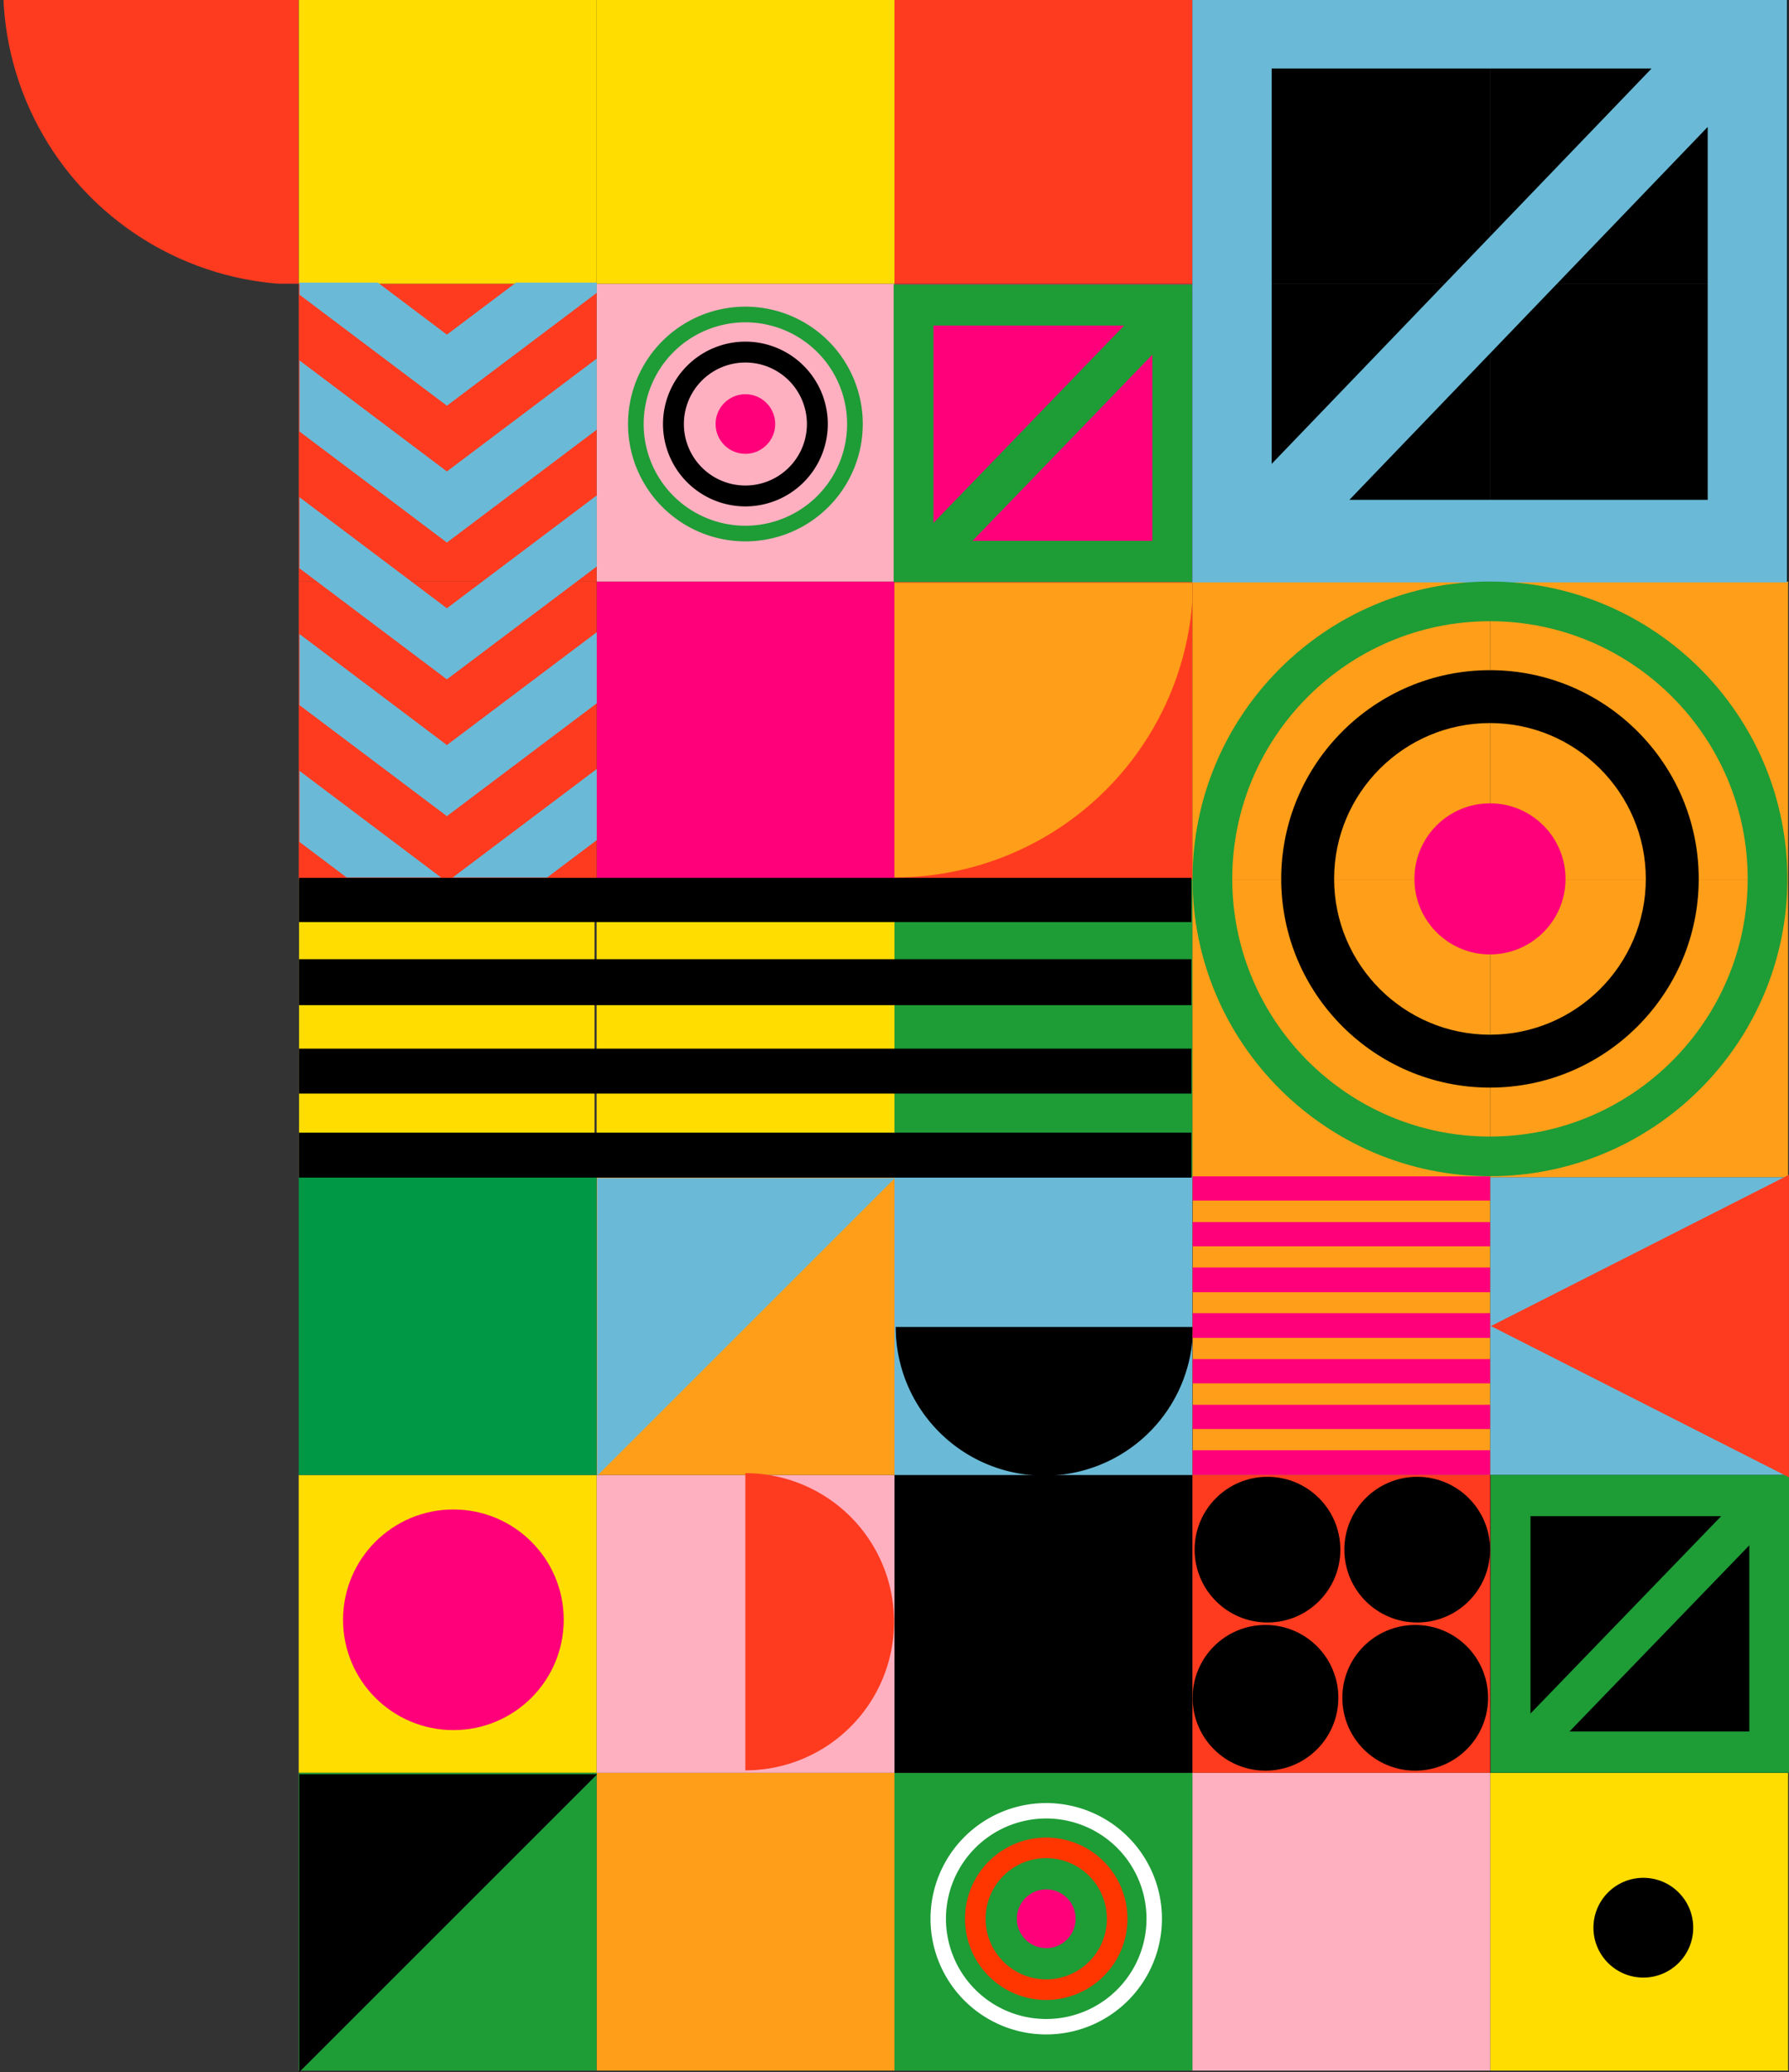
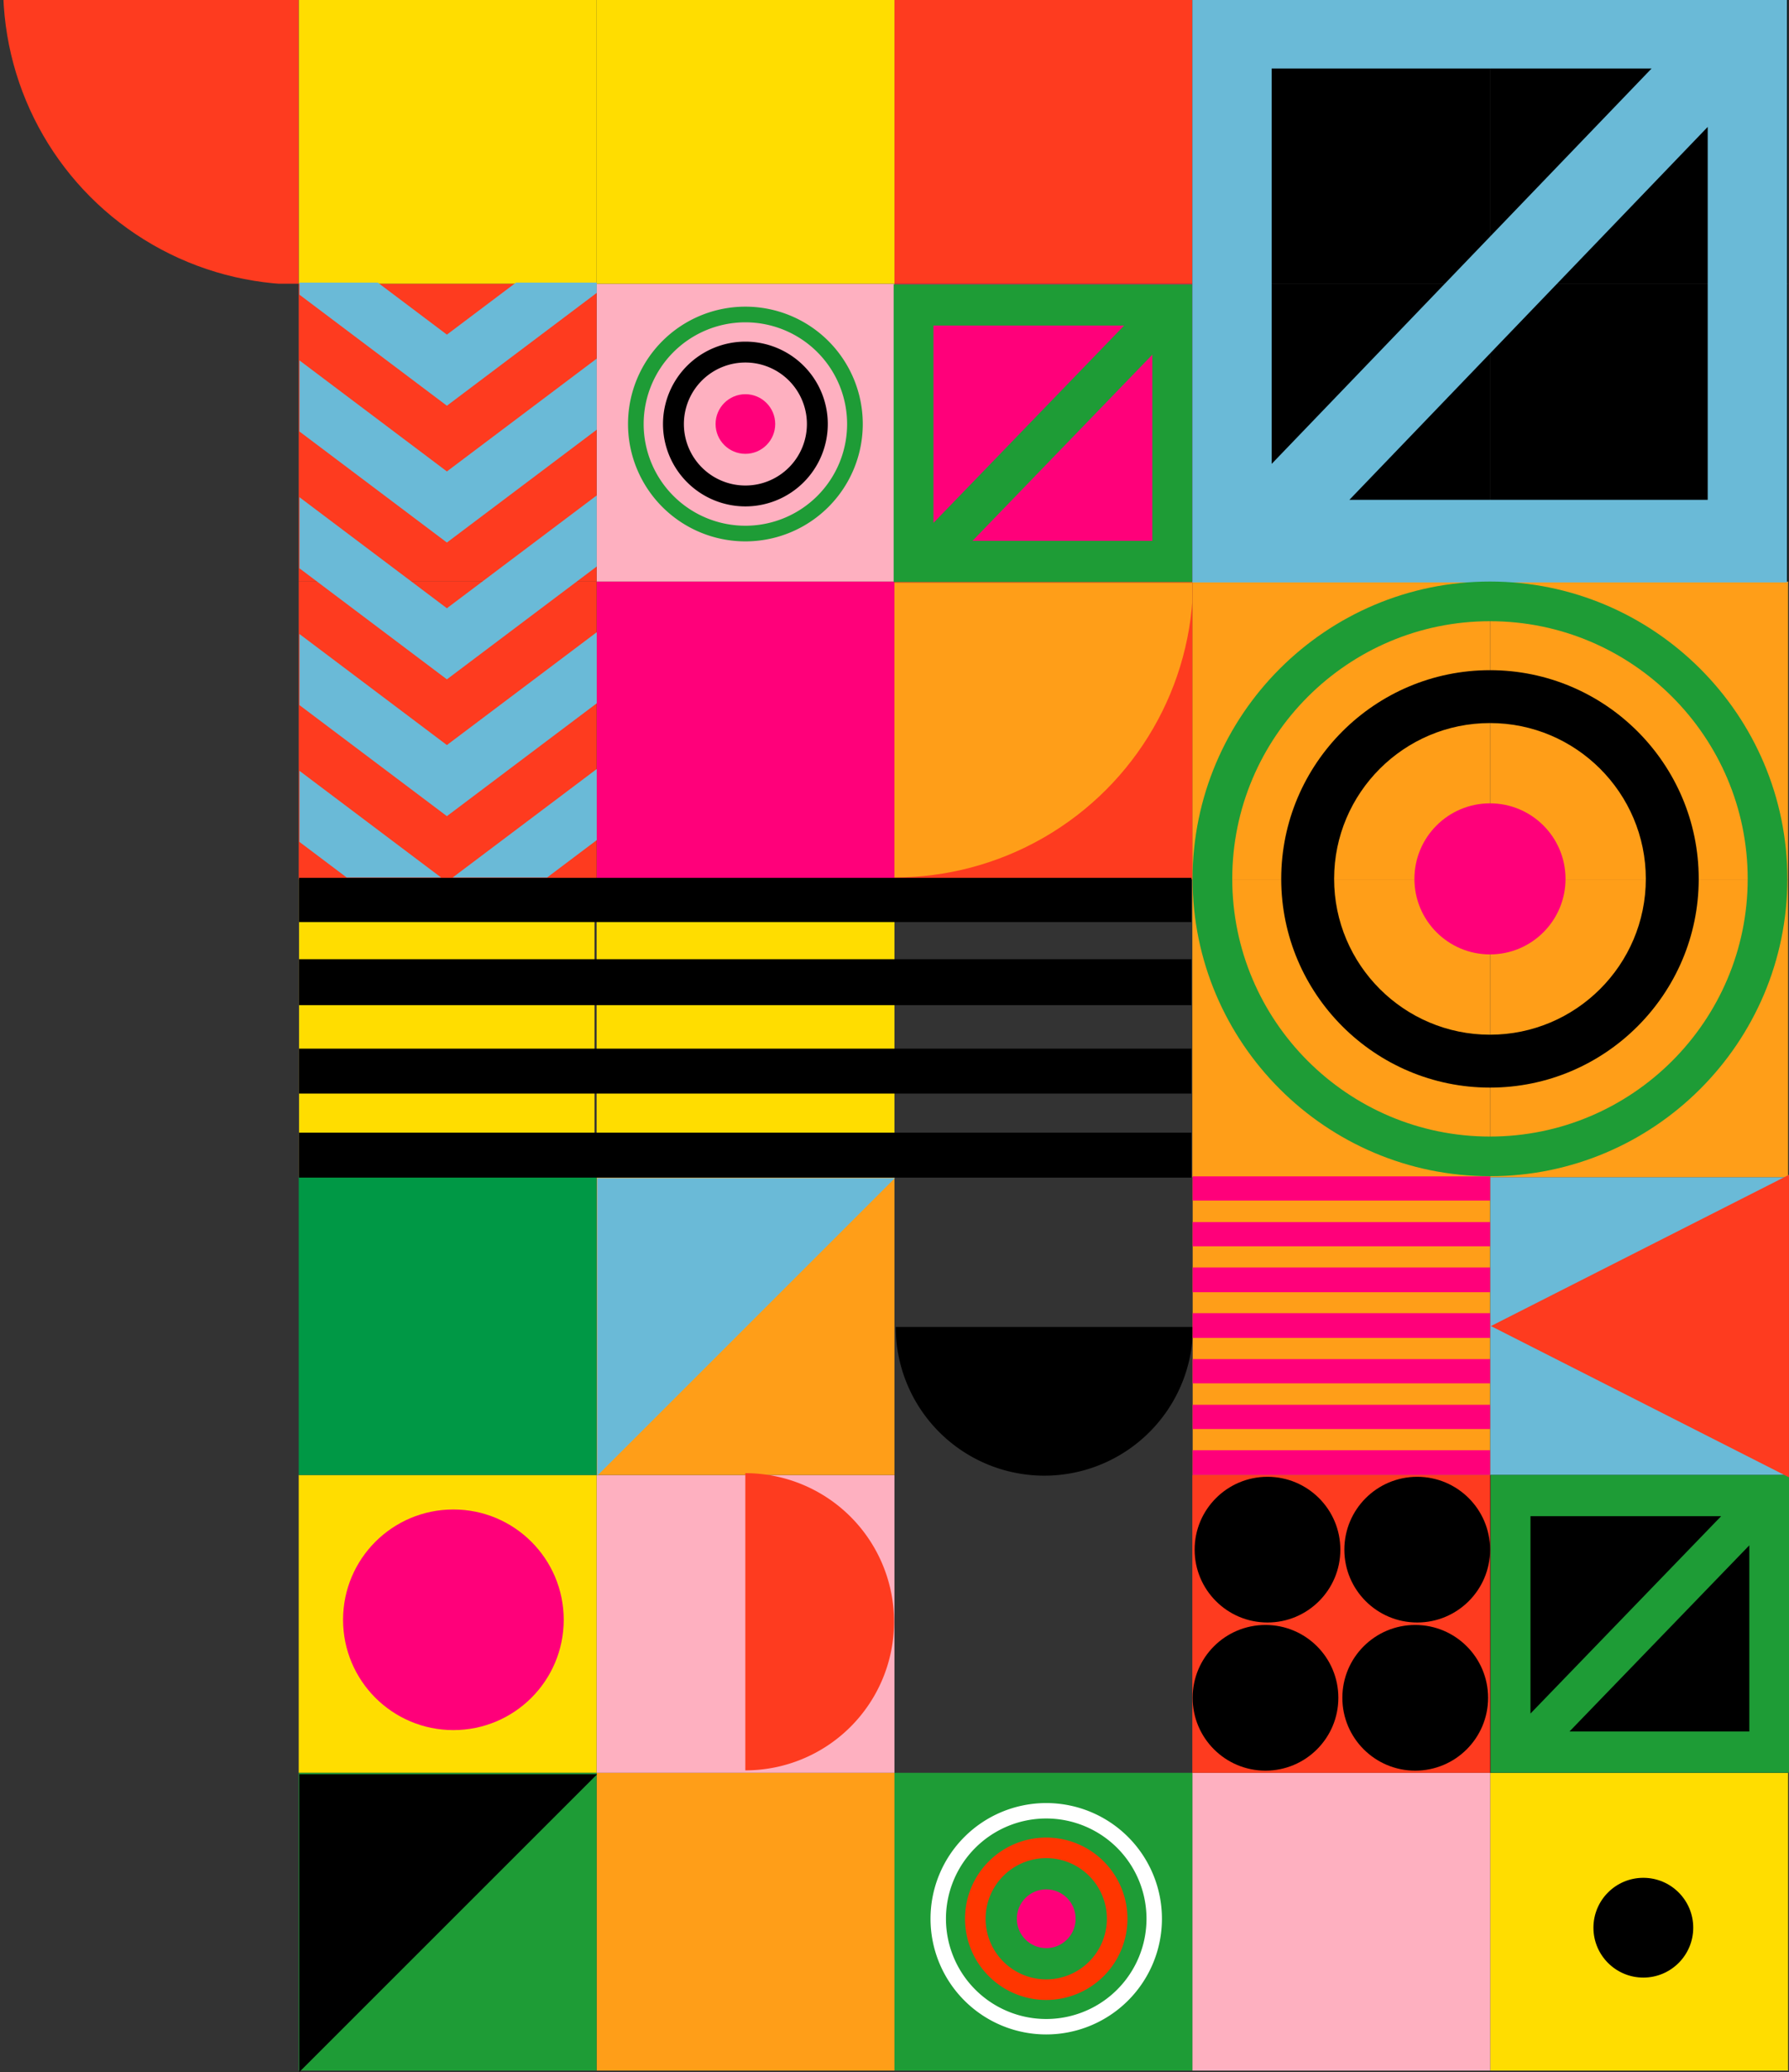
<svg xmlns="http://www.w3.org/2000/svg" width="1716" height="1988" viewBox="0 0 1716 1988">
  <rect x="0" y="0" width="1716" height="1988" fill="#333333" stroke="none" />
  <defs>
    <style>
      #halfredcircle {
          -webkit-transform-origin: 41.8% 93.5%;
          transform-origin: 41.8% 93.5%;
    -webkit-animation:rotate 7s linear 0s infinite normal forwards;
    animation:rotate 7s linear 0s infinite normal forwards;
      }
@-webkit-keyframes rotate{
    0% {
        -webkit-transform: rotate(0deg);
    }
    100%{
        -webkit-transform: rotate(360deg);
    }
}
@keyframes rotate{
    0% {
        -webkit-transform: rotate(0deg);
        transform: rotate(0deg);
    }
    100%{
        -webkit-transform: rotate(360deg);
        transform: rotate(360deg);
    }
}
      .movedownarrow
      {
      transform: translateY(-15%);
      animation: movedownarrow 10s linear infinite;   
    -webkit-animation: movedownarrow 10s linear 0s infinite normal forwards;
    animation: movedownarrow 10s linear 0s infinite normal forwards;
      }
 
@-webkit-keyframes movedownarrow{
    0% {
        -webkit-transform: translateY(-15%);
    }
    100%{
        -webkit-transform: translateY(-1.85%);
    }
}
@keyframes movedownarrow{
    0% {
        -webkit-transform: translateY(-15%);
        transform: translateY(-15%);
    }
    100%{
        -webkit-transform: translateY(-1.85%);
        transform: translateY(-1.85%);
    }
}
      .darkpink{
      fill:#ff007a;
      
    -webkit-animation: darkpink 4s linear 0s infinite normal forwards;
    animation: darkpink 4s linear 0s infinite normal forwards;
      }
      .blackc{
      fill:#000;
    -webkit-animation: blackc 4s linear 0s infinite normal forwards;
    animation: blackc 4s linear 0s infinite normal forwards;
      }
      .greenc{
      fill:#1e9c36;
    -webkit-animation: greenc 4s linear 0s infinite normal forwards;
    animation: greenc 4s linear 0s infinite normal forwards;
      }
      @-webkit-keyframes darkpink{ 
        0%, 100% {fill:#ff007a;}
        33% {fill:#000;}
        66% {fill:#1e9c36;}
      }
      @keyframes darkpink {
        0%, 100% {fill:#ff007a;}
        33% {fill:#000;}
        66% {fill:#1e9c36;}
      }
      @-webkit-keyframes blackc{ 
        0%, 100% {fill:#000;}
        33% {fill:#1e9c36;}
        66% {fill:#ff007a;}
      }
      @keyframes blackc {
        0%, 100% {fill:#000;}
        33% {fill:#1e9c36;}
        66% {fill:#ff007a;}
      }
      @-webkit-keyframes greenc{ 
        0%, 100% {fill:#1e9c36;}
        33% {fill:#ff007a;}
        66% {fill:#000;}
      }
      @keyframes greenc {
        0%, 100% {fill:#1e9c36;}
        33% {fill:#ff007a;}
        66% {fill:#000;}
      }
    </style>
    <clipPath id="clip-path">
      <rect id="Rectangle_2191" data-name="Rectangle 2191" width="1716" height="1988" />
    </clipPath>
    <clipPath id="clip-path-2">
      <rect id="Rectangle_2225" data-name="Rectangle 2225" width="855.98" height="288.92" transform="translate(288.84 1142.15)" fill="none" />
    </clipPath>
    <clipPath id="clip-path-3">
      <rect id="Rectangle_2227" data-name="Rectangle 2227" width="285.89" height="303.94" transform="translate(1143.39 1411.11)" fill="none" />
    </clipPath>
    <clipPath id="clip-path-4">
      <path class="movedownarrow" d="M625.73,540.8,428.66,689.25,231.59,540.8l32.81-43.49L428.66,621.04,592.92,497.31ZM592.92,366.06,428.66,489.79,264.4,366.06l-32.81,43.49L428.66,558,625.73,409.55Zm0,262.5L428.66,752.29,264.4,628.56l-32.81,43.49L428.66,820.5,625.73,672.05Zm0,131.25L428.66,883.54,264.4,759.81,231.59,803.3,428.66,951.75,625.73,803.3Zm0,131.25L428.66,1014.79,264.4,891.06l-32.81,43.49L428.66,1083,625.73,934.55Zm0,131.25L428.66,1146.04,264.4,1022.31l-32.81,43.49,197.07,148.45L625.73,1065.8l-32.81-43.49Zm0,131.25L428.66,1277.29,264.4,1153.56l-32.81,43.49L428.66,1345.5l197.07-148.45Zm0,131.25L428.66,1408.54,264.4,1284.81l-32.81,43.49,197.07,148.45L625.73,1328.3Z" transform="translate(0 -279)" fill="none" />
    </clipPath>
    <clipPath id="clip-path-5">
      <circle id="Ellipse_54" data-name="Ellipse 54" cx="286.54" cy="286.54" r="286.54" transform="translate(0 0)" fill="none" />
    </clipPath>
    <clipPath id="clip-path-6">
      <ellipse id="Ellipse_55" data-name="Ellipse 55" cx="286.54" cy="285.97" rx="286.54" ry="285.97" transform="translate(571.41 569.88)" fill="none" />
    </clipPath>
  </defs>
  <g id="Artboard_2" data-name="Artboard – 2" clip-path="url(#clip-path)">
    <g id="Layer_1-2" transform="translate(0 -300)">
      <rect id="Rectangle_2191-2" data-name="Rectangle 2191" width="285.71" height="285.71" transform="translate(1429.39 2000.77)" fill="#fd0" />
      <rect id="Rectangle_2192" data-name="Rectangle 2192" width="285.71" height="285.71" transform="translate(1143.68 2000.77)" fill="#feb0c0" />
      <rect id="Rectangle_2193" data-name="Rectangle 2193" width="285.71" height="285.71" transform="translate(857.97 2000.77)" fill="#1e9c36" />
      <rect id="Rectangle_2194" data-name="Rectangle 2194" width="285.71" height="285.71" transform="translate(572.25 2000.77)" fill="#ff9e18" />
      <rect id="Rectangle_2196" data-name="Rectangle 2196" width="285.71" height="285.71" transform="translate(1429.39 1715.06)" />
      <rect id="Rectangle_2197" data-name="Rectangle 2197" width="285.71" height="285.71" transform="translate(1143.68 1715.06)" fill="#fe3b1f" />
-       <rect id="Rectangle_2198" data-name="Rectangle 2198" width="285.71" height="285.71" transform="translate(857.97 1715.06)" />
      <rect id="Rectangle_2199" data-name="Rectangle 2199" width="285.71" height="285.71" transform="translate(572.25 1715.06)" fill="#feb0c0" />
      <rect id="Rectangle_2200" data-name="Rectangle 2200" width="285.71" height="285.71" transform="translate(286.54 1715.06)" fill="#fd0" />
      <rect id="Rectangle_2201" data-name="Rectangle 2201" width="285.71" height="285.71" transform="translate(1429.39 1429.34)" fill="#6abad7" />
-       <rect id="Rectangle_2202" data-name="Rectangle 2202" width="285.71" height="285.71" transform="translate(857.97 1429.34)" fill="#6abad7" />
      <rect id="Rectangle_2203" data-name="Rectangle 2203" width="285.71" height="285.71" transform="translate(572.25 1429.34)" fill="#ff9e18" />
      <rect id="Rectangle_2204" data-name="Rectangle 2204" width="285.71" height="285.71" transform="translate(286.54 1429.34)" fill="#009845" />
      <rect id="Rectangle_2205" data-name="Rectangle 2205" width="285.71" height="285.71" transform="translate(1429.39 1143.63)" fill="#ff9e18" />
      <rect id="Rectangle_2206" data-name="Rectangle 2206" width="285.71" height="285.71" transform="translate(1143.68 1143.63)" fill="#ff9e18" />
-       <rect id="Rectangle_2207" data-name="Rectangle 2207" width="285.71" height="285.71" transform="translate(857.97 1143.63)" fill="#1e9c36" />
      <rect id="Rectangle_2208" data-name="Rectangle 2208" width="285.71" height="285.71" transform="translate(572.25 1143.63)" fill="#fd0" />
      <rect id="Rectangle_2209" data-name="Rectangle 2209" width="283.41" height="285.71" transform="translate(286.84 1143.63)" fill="#fd0" />
      <rect id="Rectangle_2210" data-name="Rectangle 2210" width="285.71" height="285.71" transform="translate(1429.39 857.91)" fill="#ff9e18" />
      <rect id="Rectangle_2211" data-name="Rectangle 2211" width="285.71" height="285.71" transform="translate(1143.68 857.91)" fill="#ff9e18" />
      <rect id="Rectangle_2212" data-name="Rectangle 2212" width="285.71" height="285.71" transform="translate(857.97 857.91)" fill="#fe3b1f" />
      <rect id="Rectangle_2213" data-name="Rectangle 2213" width="285.71" height="285.71" transform="translate(572.25 857.91)" fill="#ff007a" />
      <rect id="Rectangle_2214" data-name="Rectangle 2214" width="285.71" height="285.71" transform="translate(286.54 857.91)" fill="#fe3b1f" />
      <rect id="Rectangle_2215" data-name="Rectangle 2215" width="285.71" height="285.71" transform="translate(1429.39 572.2)" />
      <rect id="Rectangle_2216" data-name="Rectangle 2216" width="285.71" height="285.71" transform="translate(1143.68 572.2)" />
      <rect id="Rectangle_2217" data-name="Rectangle 2217" width="285.71" height="285.71" transform="translate(857.97 572.2)" fill="#ff007a" />
      <rect id="Rectangle_2218" data-name="Rectangle 2218" width="285.71" height="285.71" transform="translate(572.25 572.2)" fill="#feb0c0" />
      <rect id="Rectangle_2219" data-name="Rectangle 2219" width="285.71" height="285.71" transform="translate(286.54 572.2)" fill="#fe3b1f" />
      <rect id="Rectangle_2220" data-name="Rectangle 2220" width="285.71" height="285.71" transform="translate(1429.39 286.48)" />
      <rect id="Rectangle_2221" data-name="Rectangle 2221" width="285.71" height="285.71" transform="translate(1143.68 286.48)" />
      <rect id="Rectangle_2222" data-name="Rectangle 2222" width="285.71" height="285.71" transform="translate(857.97 286.48)" fill="#fe3b1f" />
      <rect id="Rectangle_2223" data-name="Rectangle 2223" width="285.71" height="285.71" transform="translate(572.25 286.48)" fill="#fd0" />
      <rect id="Rectangle_2224" data-name="Rectangle 2224" width="285.71" height="285.71" transform="translate(286.54 286.48)" fill="#fd0" />
      <g id="Group_2760" data-name="Group 2760" transform="translate(-2)" clip-path="url(#clip-path-2)">
        <g id="Group_137">
          <rect id="Rectangle_266" width="2394.65" height="44.05" transform="translate(-1233.07 1464.61)" />
          <g id="widanim_1">
            <rect id="Rectangle_267" width="2394.65" height="44.05" transform="translate(-1233.13 1140.52)" />
          </g>
          <g id="widanim_2">
            <rect id="Rectangle_268" width="2402.5" height="43.09" transform="translate(-1234.93 1386.66)" />
          </g>
          <g id="widanim_2-2" data-name="widanim_2">
            <rect id="Rectangle_269" width="2402.5" height="43.09" transform="translate(-1235 1062.57)" />
          </g>
          <g id="widanim_4">
            <rect id="Rectangle_270" width="2402.5" height="43.09" transform="translate(-1234.95 1306.04)" />
          </g>
          <g id="widanim_5">
            <rect id="Rectangle_271" width="2402.5" height="43.09" transform="translate(-1235.01 984.04)" />
          </g>
          <g id="widanim_6">
            <rect id="Rectangle_272" width="2394.65" height="44.05" transform="translate(-1233.11 1220.23)" />
          </g>
          <g id="widanim_7">
            <rect id="Rectangle_273" width="2394.65" height="44.05" transform="translate(-1233.18 896.13)" />
          </g>
        </g>
      </g>
      <g id="Component_4_2">
        <path id="Path_180" d="M1001.73,1715.72a142.612,142.612,0,0,1-142.55-142.67h285.11a142.612,142.612,0,0,1-142.55,142.67Z" />
      </g>
      <g id="halfredcircle">
        <path id="Path_180-2" d="M857.58,1855.88a142.612,142.612,0,0,1-142.67,142.55V1713.32a142.612,142.612,0,0,1,142.67,142.55Z" fill="#fe3b1f" />
      </g>
      <g id="strokesquare" style="display:none;">
        <path id="Path_4839" data-name="Path 4839" d="M572.87,1715.39V1429.7H286.54v285.69H572.87Zm-38.21-39.56H362.15l172.51-178.6ZM324.74,1469.26h182.9l-182.9,189.35Z" fill="#ff007a" stroke="#ff007a" stroke-width="0" />
      </g>
      <path id="Path_4840" data-name="Path 4840" d="M1714.15,858.76V286.48H1143.68V858.76Zm-76.12-79.23H1294.32l343.71-357.77ZM1219.8,365.72h364.39L1219.8,745.02Z" fill="#6abad7" />
      <path id="Path_4841" data-name="Path 4841" d="M1716.14,2000.71V1715.02H1429.81v285.69Zm-38.2-39.56H1505.43l172.51-178.6Zm-209.92-206.57h182.9l-182.9,189.35Z" fill="#1e9c36" />
      <path id="Path_4842" data-name="Path 4842" d="M1143.51,858.43V572.74H857.18V858.43Zm-38.21-39.55H932.79l172.51-178.6ZM895.38,612.3h182.9L895.38,801.65Z" fill="#1e9c36" />
      <path id="Path_183" d="M1430.09,1572.19l285.89,145.12V1427.07Z" fill="#fe3b1f" />
      <g id="Group_2761" data-name="Group 2761" clip-path="url(#clip-path-3)">
        <rect id="Rectangle_2226" data-name="Rectangle 2226" width="285.71" height="285.71" transform="translate(1144.01 1429.34)" fill="#ff9e18" />
        <g id="Mask_Group_3">
          <g id="Group_136">
            <rect id="Rectangle_253" width="290.69" height="23.77" transform="translate(1143.95 1384.48)" fill="#ff007a" />
            <rect id="Rectangle_254" width="290.69" height="23.77" transform="translate(1143.95 1559.8)" fill="#ff007a" />
            <rect id="Rectangle_255" width="291.64" height="23.26" transform="translate(1143.95 1428.57)" fill="#ff007a" />
            <rect id="Rectangle_256" width="291.64" height="23.26" transform="translate(1143.95 1603.88)" fill="#ff007a" />
            <rect id="Rectangle_257" width="291.64" height="23.26" transform="translate(1143.95 1472.4)" fill="#ff007a" />
            <rect id="Rectangle_258" width="291.64" height="23.26" transform="translate(1143.95 1647.71)" fill="#ff007a" />
            <rect id="Rectangle_259" width="290.69" height="23.77" transform="translate(1143.95 1515.97)" fill="#ff007a" />
            <rect id="Rectangle_260" width="290.69" height="23.77" transform="translate(1143.95 1691.28)" fill="#ff007a" />
          </g>
        </g>
      </g>
      <circle id="Ellipse_90" cx="72.47" cy="72.47" r="72.47" transform="translate(1356.7 1070.7)" fill="#ff007a" />
      <path id="Path_4843" data-name="Path 4843" d="M1429.17,1343.41c-110.41,0-200.23-89.82-200.23-200.23s89.82-200.23,200.23-200.23,200.23,89.82,200.23,200.23S1539.58,1343.41,1429.17,1343.41Zm0-349.73c-82.43,0-149.49,67.06-149.49,149.49s67.06,149.49,149.49,149.49,149.49-67.06,149.49-149.49S1511.6,993.68,1429.17,993.68Z" />
      <path id="Path_4844" data-name="Path 4844" d="M1429.17,1428.43c-157.29,0-285.26-127.97-285.26-285.26s127.97-285.26,285.26-285.26,285.26,127.97,285.26,285.26S1586.46,1428.43,1429.17,1428.43Zm0-532.46c-136.31,0-247.2,110.89-247.2,247.2s110.9,247.2,247.2,247.2,247.2-110.9,247.2-247.2S1565.48,895.97,1429.17,895.97Z" fill="#1e9c36" />
      <g id="Group_2760-2" data-name="Group 2760">
        <circle class="darkpink" cx="28.6" cy="28.6" r="28.6" transform="translate(686.38 678.19)" fill="#ff007a" />
        <path class="blackc" d="M714.98,785.82a79.03,79.03,0,1,1,79.03-79.03,79.03,79.03,0,0,1-79.03,79.03Zm0-138.03a59,59,0,1,0,59,59A59,59,0,0,0,714.98,647.79Z" />
        <path class="greenc" d="M714.98,819.38A112.59,112.59,0,1,1,827.57,706.79,112.59,112.59,0,0,1,714.98,819.38Zm0-210.15A97.57,97.57,0,1,0,812.54,706.8a97.572,97.572,0,0,0-97.56-97.567Z" fill="#1e9c36" />
      </g>
      <circle id="Ellipse_90-3" cx="28.19" cy="28.19" r="28.19" transform="translate(975.35 2112.6)" fill="#ff007a" />
      <path id="Path_4847" data-name="Path 4847" d="M1003.54,2218.7a77.9,77.9,0,1,1,77.9-77.9,77.9,77.9,0,0,1-77.9,77.9Zm0-136.07a58.16,58.16,0,1,0,58.16,58.16A58.16,58.16,0,0,0,1003.54,2082.63Z" fill="#ff3600" />
      <path id="Path_4848" data-name="Path 4848" d="M1003.54,2251.78a110.99,110.99,0,1,1,110.99-110.99,110.99,110.99,0,0,1-110.99,110.99Zm0-207.17a96.18,96.18,0,1,0,96.18,96.18,96.18,96.18,0,0,0-96.18-96.18Z" fill="#fff" />
      <g id="blackcircle">
        <circle id="Ellipse_48" data-name="Ellipse 48" cx="47.86" cy="47.86" r="47.86" transform="translate(1528.42 2101.52)" />
      </g>
      <circle id="Ellipse_49" data-name="Ellipse 49" cx="105.83" cy="105.83" r="105.83" transform="translate(329.06 1748.14)" fill="#ff007a" stroke="#ff007a" stroke-width="0" />
      <g id="strokearrowwrap">
        <g id="downarrowBox" clip-path="url(#clip-path-4)">
          <rect id="Rectangle_2228" data-name="Rectangle 2228" width="570.73" height="285.14" transform="translate(572.38 571.11) rotate(90)" fill="#6abad7" />
        </g>
      </g>
      <circle id="Ellipse_50" data-name="Ellipse 50" cx="69.89" cy="69.89" r="69.89" transform="translate(1287.58 1858.93)" />
      <circle id="Ellipse_51" data-name="Ellipse 51" cx="69.89" cy="69.89" r="69.89" transform="translate(1143.96 1858.93)" />
      <circle id="Ellipse_52" data-name="Ellipse 52" cx="69.89" cy="69.89" r="69.89" transform="translate(1145.88 1716.8)" />
      <circle id="Ellipse_53" data-name="Ellipse 53" cx="69.89" cy="69.89" r="69.89" transform="translate(1289.5 1716.8)" />
      <path id="Path_4850" data-name="Path 4850" d="M858.45,1430.16,572.74,1715.88V1430.16" fill="#6abad7" />
      <g id="greenblack">
        <rect id="greenrect" width="285.71" height="285.71" transform="translate(286.54 2000.77)" fill="#1e9c36" />
        <path id="blackpath" d="M572.79,2002.14,287.08,2287.85V2002.14" />
      </g>
      <g id="Group_2763" data-name="Group 2763" transform="translate(3)" clip-path="url(#clip-path-5)">
        <rect id="Rectangle_2229" data-name="Rectangle 2229" width="285.71" height="285.71" transform="translate(-2.31 286.48)" fill="#fe3b1f" />
      </g>
      <g id="Group_2764" data-name="Group 2764" clip-path="url(#clip-path-6)">
        <rect id="Rectangle_2230" data-name="Rectangle 2230" width="285.71" height="285.14" transform="translate(857.9 858.97)" fill="#ff9e18" />
      </g>
    </g>
  </g>
</svg>